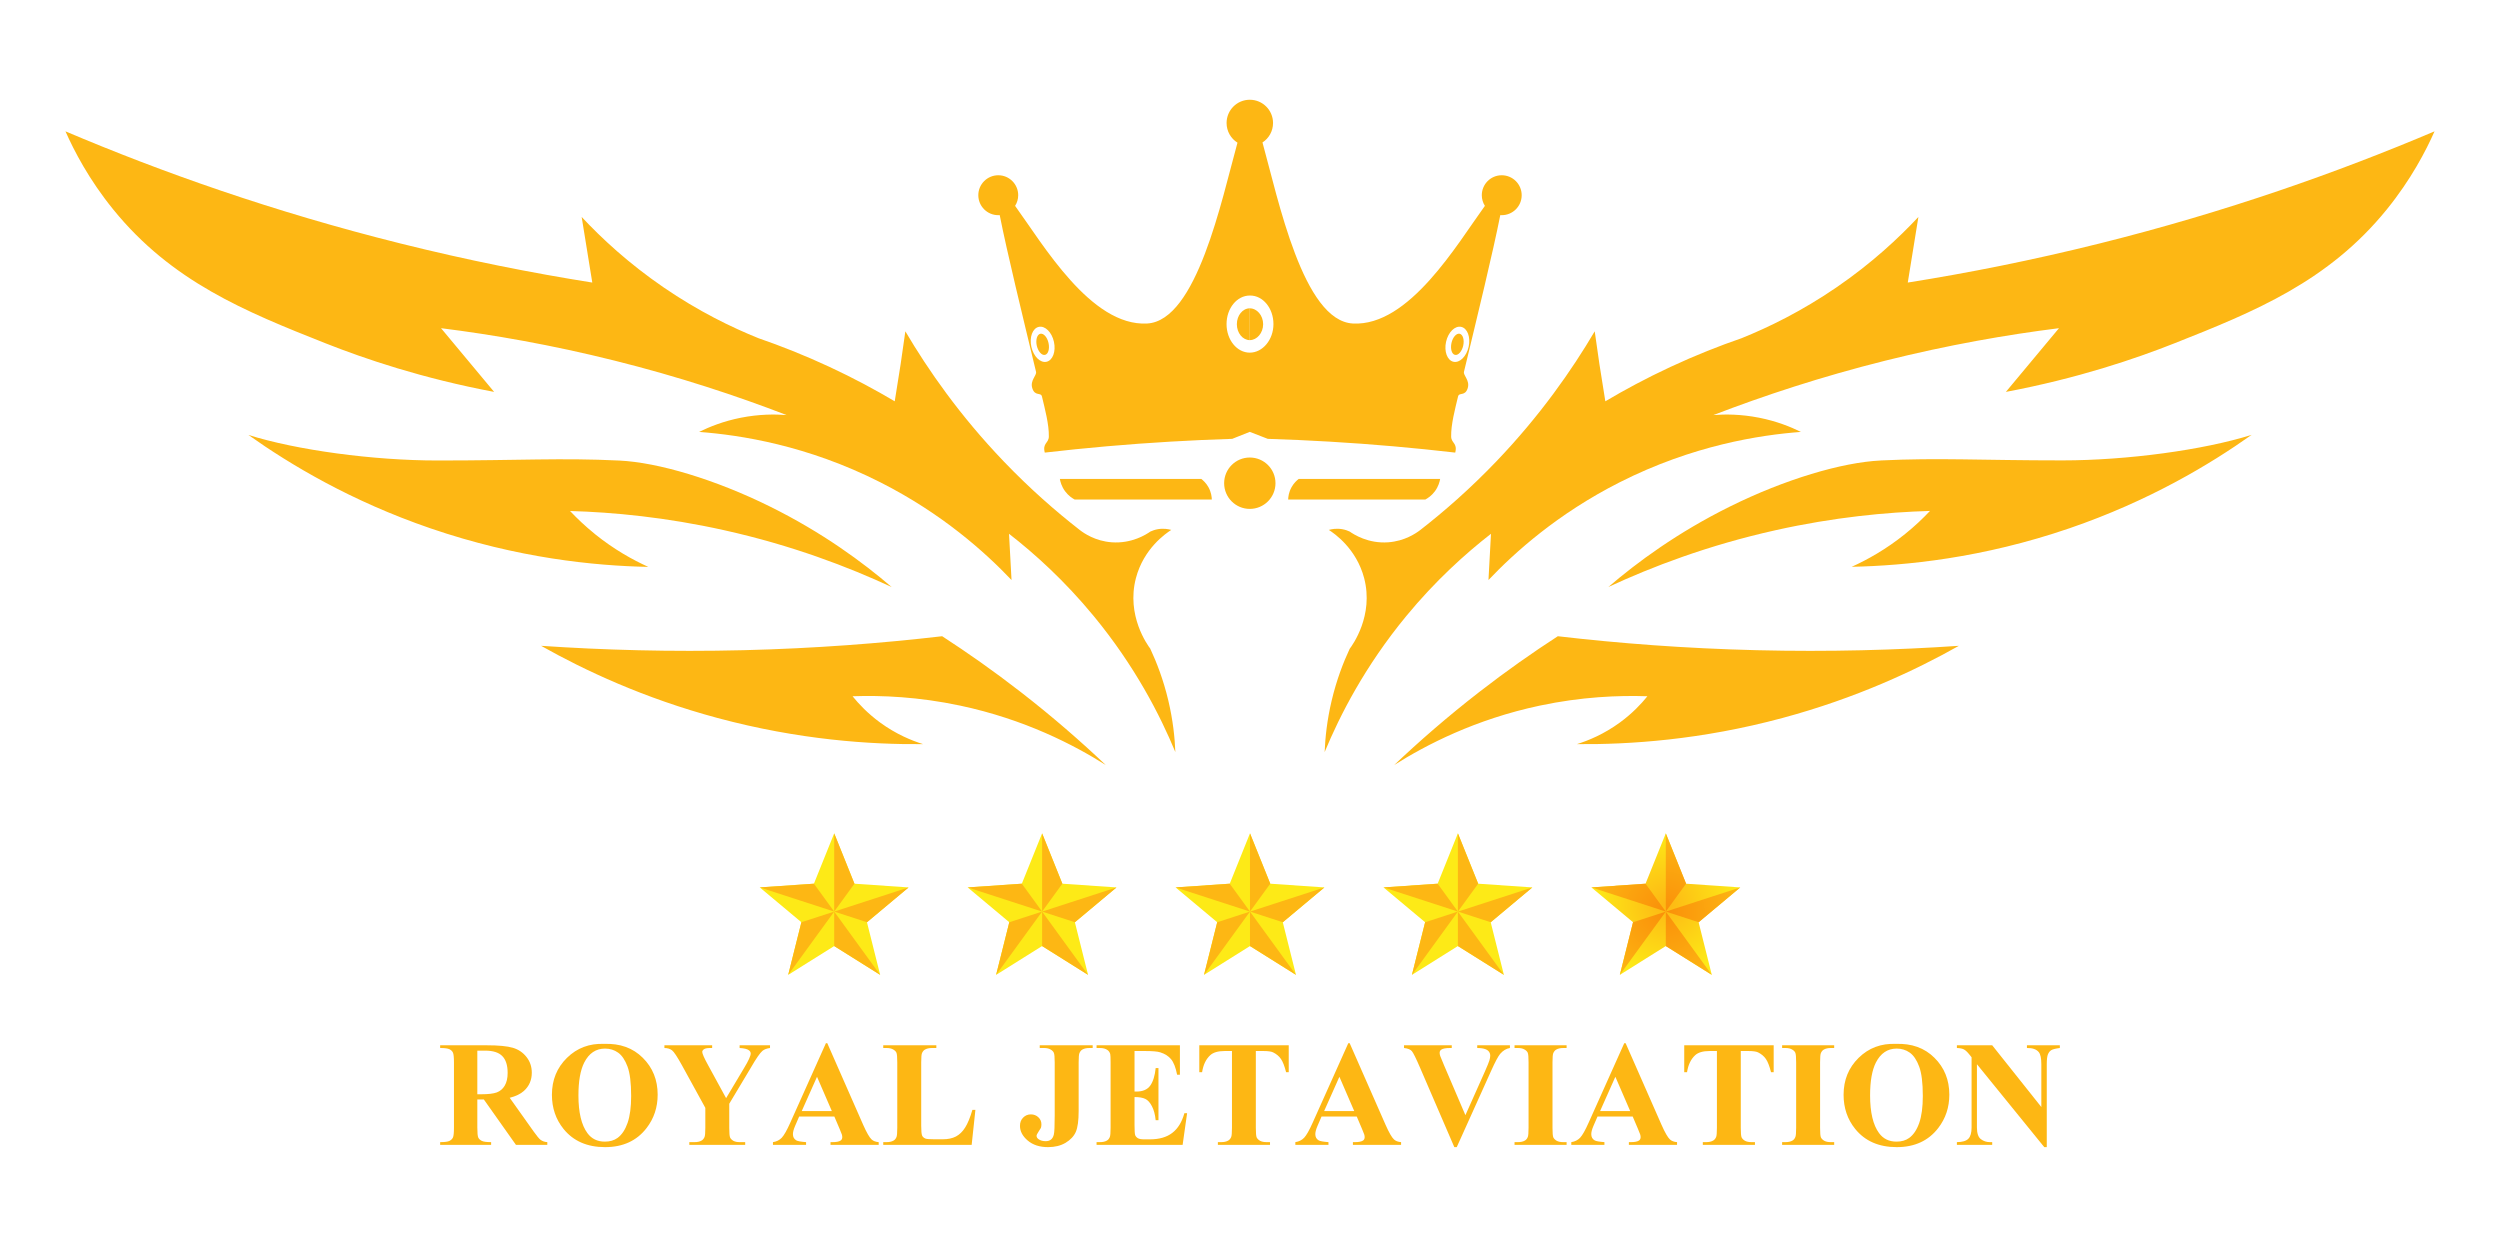
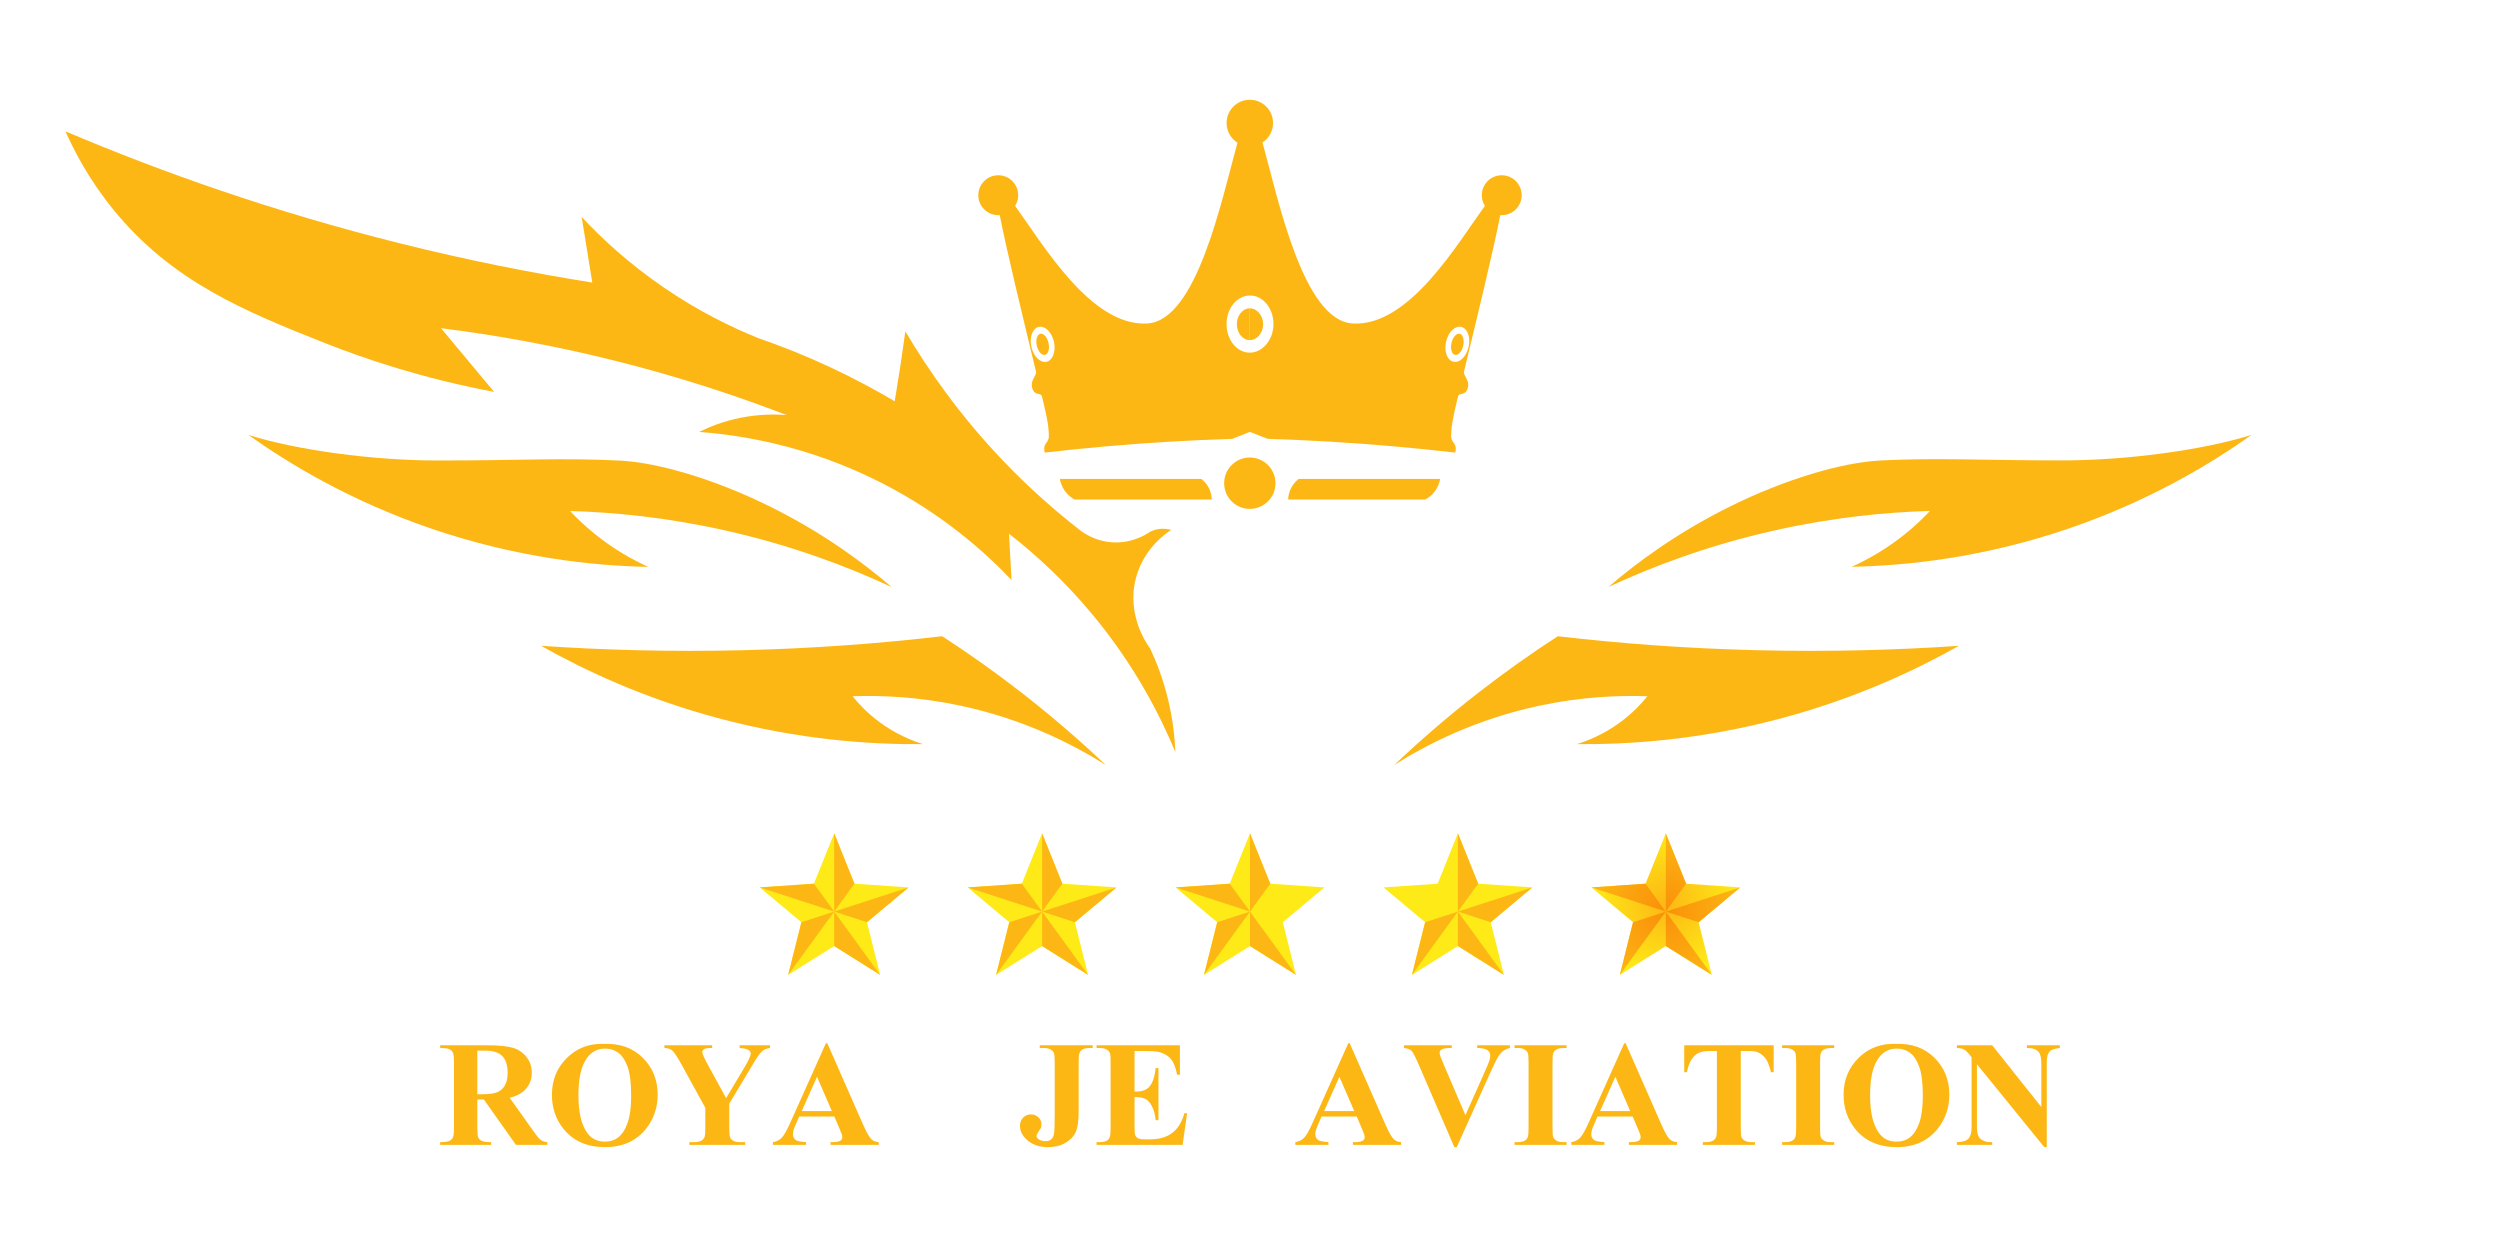
<svg xmlns="http://www.w3.org/2000/svg" width="401" height="200" viewBox="0 0 401 200" fill="none">
  <path d="M151.123 102.051C155.133 104.649 159.354 107.609 163.701 110.981C168.827 114.956 173.37 118.921 177.36 122.706C172.27 119.489 164.369 115.378 153.997 113.177C147.328 111.765 141.413 111.514 136.749 111.679C137.749 112.916 139.182 114.434 141.137 115.871C143.75 117.786 146.273 118.801 148.057 119.358C139.624 119.439 128.166 118.68 115.115 115.172C103.25 111.986 93.731 107.504 86.791 103.589C96.711 104.262 107.572 104.579 119.241 104.292C130.717 104.011 141.385 103.182 151.123 102.051Z" fill="#FDB714" />
  <path d="M249.873 102.051C259.617 103.187 270.281 104.011 281.759 104.292H281.754C293.423 104.579 304.283 104.267 314.203 103.589C307.263 107.504 297.745 111.981 285.88 115.172C272.829 118.685 261.366 119.439 252.938 119.358C254.722 118.801 257.245 117.786 259.858 115.871C261.818 114.434 263.245 112.916 264.245 111.679C259.582 111.519 253.666 111.765 246.998 113.177C236.625 115.378 228.726 119.489 223.635 122.706C227.625 118.921 232.168 114.956 237.294 110.981C241.641 107.609 245.862 104.649 249.873 102.051Z" fill="#FDB714" />
  <path d="M10.5 21.066C25.913 27.609 43.884 33.981 64.247 39.057C75.027 41.75 85.319 43.785 95.003 45.323C94.435 41.816 93.867 38.308 93.299 34.8C96.47 38.197 100.803 42.233 106.436 46.092C112.05 49.942 117.361 52.515 121.663 54.249C125.191 55.465 129.035 56.978 133.081 58.862C136.945 60.661 140.423 62.536 143.514 64.37C143.84 62.41 144.157 60.42 144.464 58.4C144.73 56.626 144.981 54.877 145.218 53.143C148.866 59.34 153.961 66.667 161.022 74.034C165.198 78.391 169.345 82.014 173.179 84.999C173.878 85.542 175.687 86.794 178.33 86.985C181.546 87.216 183.853 85.728 184.522 85.261C184.833 85.115 185.24 84.965 185.738 84.879C186.657 84.723 187.421 84.874 187.869 84.999C186.989 85.567 183.441 87.99 182.2 92.734C180.632 98.739 184.064 103.468 184.522 104.071H184.511C185.531 106.252 186.612 109.041 187.401 112.378C188.145 115.514 188.436 118.323 188.527 120.63C186.069 114.7 182.049 106.845 175.445 98.83C170.747 93.126 165.947 88.804 161.847 85.618L162.249 93.035C158.012 88.578 151.122 82.381 141.217 77.366C129.473 71.416 118.718 69.773 112.135 69.28C113.753 68.481 116.014 67.561 118.828 67.004C121.778 66.421 124.322 66.43 126.171 66.576C118.135 63.475 108.903 60.425 98.566 57.842C88.48 55.319 79.118 53.691 70.74 52.641C73.58 56.048 76.419 59.455 79.258 62.862C67.73 60.686 58.563 57.576 52.211 55.063C39.286 49.952 27.536 45.148 18.164 33.599C14.234 28.76 11.867 24.146 10.5 21.066Z" fill="#FDB714" />
-   <path d="M390.5 21.066C389.133 24.146 386.761 28.76 382.836 33.599C373.469 45.143 361.714 49.952 348.789 55.063C342.442 57.576 333.275 60.686 321.742 62.862C324.581 59.455 327.42 56.048 330.26 52.641C321.882 53.691 312.52 55.324 302.434 57.842C292.097 60.425 282.865 63.48 274.829 66.576C276.678 66.43 279.226 66.421 282.171 67.004C284.985 67.561 287.247 68.476 288.865 69.28C282.282 69.773 271.527 71.421 259.783 77.366C249.883 82.381 242.988 88.573 238.751 93.035L239.153 85.618C235.058 88.804 230.253 93.126 225.554 98.83C218.951 106.845 214.931 114.7 212.473 120.63C212.564 118.328 212.855 115.514 213.599 112.378C214.388 109.041 215.468 106.252 216.488 104.071C216.946 103.463 220.378 98.734 218.81 92.734C217.569 87.99 214.021 85.562 213.142 84.999C213.589 84.874 214.353 84.723 215.272 84.879C215.77 84.965 216.182 85.115 216.488 85.261C217.157 85.728 219.463 87.221 222.68 86.985C225.323 86.789 227.132 85.537 227.831 84.999C231.665 82.019 235.806 78.396 239.988 74.034C247.043 66.667 252.144 59.34 255.792 53.143C256.028 54.877 256.28 56.631 256.546 58.4C256.853 60.415 257.17 62.41 257.496 64.37C260.587 62.536 264.064 60.661 267.929 58.862C271.974 56.978 275.814 55.465 279.347 54.249C283.648 52.515 288.956 49.942 294.574 46.092C300.208 42.233 304.534 38.197 307.711 34.8C307.143 38.308 306.575 41.816 306.007 45.323C315.686 43.786 325.978 41.745 336.762 39.057C357.116 33.981 375.087 27.609 390.5 21.066Z" fill="#FDB714" />
  <path d="M39.849 69.767C47.558 72.195 59.82 73.863 70.152 73.863C83.439 73.868 89.917 73.416 99.35 73.873C105.576 74.175 114.708 76.893 123.507 81.25C131.935 85.422 138.413 90.206 143.026 94.166C136.046 90.919 127.015 87.462 116.18 85.05C106.813 82.964 98.395 82.165 91.435 81.964C92.561 83.155 93.882 84.416 95.435 85.668V85.673C98.496 88.14 101.496 89.804 103.989 90.929C95.39 90.758 83.032 89.543 69.042 84.743C56.292 80.371 46.523 74.506 39.849 69.767Z" fill="#FDB714" />
  <path d="M361.156 69.752C354.477 74.491 344.708 80.356 331.963 84.728C317.972 89.527 305.615 90.739 297.016 90.915C299.509 89.784 302.509 88.126 305.57 85.658C307.123 84.412 308.449 83.145 309.57 81.954C302.61 82.155 294.187 82.954 284.825 85.04C273.99 87.452 264.959 90.909 257.979 94.156C262.592 90.196 269.065 85.417 277.497 81.241C286.292 76.883 295.423 74.164 301.655 73.863V73.858C311.083 73.401 317.565 73.848 330.853 73.848C341.19 73.843 353.447 72.18 361.156 69.752Z" fill="#FDB714" />
  <path d="M200.467 73.386C202.744 73.386 204.588 75.23 204.588 77.506C204.588 79.783 202.739 81.627 200.467 81.627C198.196 81.627 196.352 79.783 196.352 77.506C196.352 75.23 198.196 73.386 200.467 73.386Z" fill="#FDB714" />
  <path d="M192.688 76.823C192.984 77.054 193.457 77.471 193.829 78.135C194.286 78.954 194.366 79.723 194.376 80.12H172.37C172.008 79.924 171.385 79.532 170.847 78.808C170.259 78.019 170.073 77.23 170.003 76.823H192.688Z" fill="#FDB714" />
  <path d="M230.997 76.823C230.931 77.23 230.741 78.019 230.153 78.808C229.615 79.532 228.987 79.929 228.63 80.12H206.623C206.633 79.723 206.709 78.954 207.171 78.135C207.543 77.471 208.016 77.049 208.312 76.823H230.997Z" fill="#FDB714" />
  <path d="M166.867 53.535C167.39 53.42 167.977 54.083 168.183 55.017C168.389 55.952 168.139 56.806 167.621 56.922C167.098 57.038 166.51 56.375 166.299 55.44C166.093 54.505 166.35 53.651 166.867 53.535Z" fill="#FDB714" />
  <path d="M232.816 55.017C233.022 54.083 233.61 53.42 234.133 53.535C234.65 53.651 234.907 54.505 234.701 55.44C234.489 56.375 233.902 57.038 233.379 56.922C232.861 56.806 232.61 55.952 232.816 55.017Z" fill="#FDB714" />
  <path d="M200.467 54.555C199.321 54.555 198.392 53.409 198.392 52.002C198.392 50.595 199.321 49.455 200.467 49.455V54.555Z" fill="#FDB714" />
  <path d="M200.468 49.457C201.614 49.457 202.608 50.595 202.608 52.002C202.608 53.409 201.614 54.555 200.468 54.555V49.457Z" fill="#FDB714" />
  <path fill-rule="evenodd" clip-rule="evenodd" d="M200.467 16C202.528 16 204.196 17.674 204.196 19.729C204.196 21.041 203.522 22.191 202.502 22.85C205.045 32.026 209.031 51.465 217.006 51.892C226.022 52.374 233.716 39.167 238.178 33.021C237.862 32.524 237.681 31.941 237.681 31.312C237.681 29.544 239.108 28.111 240.877 28.111C242.646 28.111 244.078 29.544 244.078 31.312C244.078 33.081 242.646 34.514 240.877 34.514C240.802 34.514 240.721 34.509 240.646 34.504C239.445 40.57 237.053 50.349 234.821 59.631C234.676 60.234 235.816 61.008 235.419 62.27C235.002 63.611 234.043 62.878 233.872 63.596C233.404 65.551 232.721 68.114 232.766 70.029C232.786 71.109 233.811 71.044 233.419 72.597C226.956 71.848 220.202 71.245 213.181 70.833C209.845 70.637 206.568 70.491 203.352 70.391C202.412 70.029 201.402 69.632 200.462 69.27C199.522 69.632 198.588 70.029 197.648 70.391C194.432 70.491 191.155 70.637 187.818 70.833C180.798 71.245 174.043 71.848 167.581 72.597C167.189 71.044 168.214 71.109 168.234 70.029C168.279 68.114 167.596 65.551 167.128 63.596C166.957 62.877 165.998 63.611 165.58 62.27C165.183 61.008 166.324 60.234 166.179 59.631C163.947 50.349 161.555 40.57 160.354 34.504C160.279 34.509 160.198 34.514 160.123 34.514C158.354 34.514 156.922 33.081 156.922 31.312C156.922 29.544 158.359 28.111 160.123 28.111C161.887 28.111 163.319 29.544 163.319 31.312C163.319 31.941 163.138 32.524 162.821 33.021C167.284 39.167 174.978 52.374 183.994 51.892C191.959 51.464 195.944 32.077 198.492 22.885C197.442 22.232 196.743 21.061 196.743 19.729C196.743 17.674 198.407 16 200.467 16ZM169.053 54.827C168.711 53.279 167.621 52.209 166.621 52.43C165.621 52.651 165.088 54.083 165.43 55.631C165.777 57.179 166.862 58.249 167.862 58.028C168.862 57.807 169.395 56.374 169.053 54.827ZM234.379 52.43C233.379 52.209 232.289 53.279 231.947 54.827C231.605 56.374 232.138 57.806 233.137 58.028C234.138 58.249 235.223 57.179 235.57 55.631C235.912 54.083 235.379 52.651 234.379 52.43ZM200.467 47.404C198.407 47.404 196.738 49.449 196.738 51.982C196.738 54.515 198.402 56.565 200.462 56.565C202.523 56.565 204.261 54.51 204.261 51.982C204.261 49.454 202.593 47.404 200.532 47.404H200.467Z" fill="#FDB714" />
  <path d="M267.195 133.669L270.447 141.745L279.131 142.343L272.457 147.927L274.573 156.369L267.195 151.746L259.823 156.369L261.939 147.927L255.265 142.343L263.944 141.745L267.195 133.669Z" fill="url(#paint0_radial_22_5612)" />
  <path d="M267.195 133.669V146.218L270.447 141.745L267.195 133.669Z" fill="url(#paint1_radial_22_5612)" />
  <path d="M279.131 142.344L267.195 146.218L272.457 147.927L279.131 142.344Z" fill="url(#paint2_radial_22_5612)" />
  <path d="M259.823 156.369L267.195 146.218L261.939 147.927L259.823 156.369Z" fill="url(#paint3_radial_22_5612)" />
  <path d="M255.265 142.343L267.195 146.218L263.944 141.745L255.265 142.343Z" fill="url(#paint4_radial_22_5612)" />
  <path d="M267.195 151.746L274.573 156.369L267.195 146.218V151.746Z" fill="url(#paint5_radial_22_5612)" />
  <path d="M233.846 133.669L237.098 141.745L245.782 142.343L239.108 147.927L241.224 156.369L233.846 151.746L226.474 156.369L228.59 147.927L221.916 142.343L230.6 141.745L233.846 133.669Z" fill="url(#paint6_radial_22_5612)" />
  <path d="M233.846 133.669V146.218L237.098 141.745L233.846 133.669Z" fill="url(#paint7_radial_22_5612)" />
  <path d="M245.782 142.344L233.846 146.218L239.108 147.927L245.782 142.344Z" fill="url(#paint8_radial_22_5612)" />
  <path d="M226.474 156.369L233.846 146.218L228.59 147.927L226.474 156.369Z" fill="url(#paint9_radial_22_5612)" />
-   <path d="M221.916 142.343L233.846 146.218L230.6 141.745L221.916 142.343Z" fill="url(#paint10_radial_22_5612)" />
  <path d="M233.846 151.746L241.224 156.369L233.846 146.218V151.746Z" fill="url(#paint11_radial_22_5612)" />
  <path d="M200.498 133.669L203.749 141.745L212.433 142.343L205.759 147.927L207.875 156.369L200.498 151.746L193.125 156.369L195.241 147.927L188.567 142.343L197.251 141.745L200.498 133.669Z" fill="url(#paint12_radial_22_5612)" />
  <path d="M200.498 133.669V146.218L203.749 141.745L200.498 133.669Z" fill="url(#paint13_radial_22_5612)" />
-   <path d="M212.433 142.344L200.498 146.218L205.759 147.927L212.433 142.344Z" fill="url(#paint14_radial_22_5612)" />
  <path d="M193.125 156.369L200.498 146.218L195.241 147.927L193.125 156.369Z" fill="url(#paint15_radial_22_5612)" />
  <path d="M188.567 142.343L200.498 146.218L197.251 141.745L188.567 142.343Z" fill="url(#paint16_radial_22_5612)" />
  <path d="M200.498 151.746L207.875 156.369L200.498 146.218V151.746Z" fill="url(#paint17_radial_22_5612)" />
  <path d="M167.154 133.669L170.4 141.745L179.084 142.343L172.41 147.927L174.526 156.369L167.154 151.746L159.776 156.369L161.892 147.927L155.218 142.343L163.902 141.745L167.154 133.669Z" fill="url(#paint18_radial_22_5612)" />
  <path d="M167.154 133.669V146.218L170.4 141.745L167.154 133.669Z" fill="url(#paint19_radial_22_5612)" />
  <path d="M179.084 142.344L167.154 146.218L172.41 147.927L179.084 142.344Z" fill="url(#paint20_radial_22_5612)" />
  <path d="M159.776 156.369L167.154 146.218L161.892 147.927L159.776 156.369Z" fill="url(#paint21_radial_22_5612)" />
  <path d="M155.218 142.343L167.154 146.218L163.902 141.745L155.218 142.343Z" fill="url(#paint22_radial_22_5612)" />
  <path d="M167.154 151.746L174.526 156.369L167.154 146.218V151.746Z" fill="url(#paint23_radial_22_5612)" />
  <path d="M133.805 133.669L137.051 141.745L145.735 142.343L139.061 147.927L141.177 156.369L133.805 151.746L126.427 156.369L128.543 147.927L121.869 142.343L130.553 141.745L133.805 133.669Z" fill="url(#paint24_radial_22_5612)" />
-   <path d="M133.805 133.669V146.218L137.051 141.745L133.805 133.669Z" fill="url(#paint25_radial_22_5612)" />
+   <path d="M133.805 133.669V146.218L137.051 141.745Z" fill="url(#paint25_radial_22_5612)" />
  <path d="M145.735 142.344L133.805 146.218L139.061 147.927L145.735 142.344Z" fill="url(#paint26_radial_22_5612)" />
  <path d="M126.427 156.369L133.805 146.218L128.543 147.927L126.427 156.369Z" fill="url(#paint27_radial_22_5612)" />
  <path d="M121.869 142.343L133.805 146.218L130.553 141.745L121.869 142.343Z" fill="url(#paint28_radial_22_5612)" />
  <path d="M133.805 151.746L141.177 156.369L133.805 146.218V151.746Z" fill="url(#paint29_radial_22_5612)" />
  <path d="M76.562 176.356V180.832C76.562 181.695 76.613 182.241 76.715 182.469C76.825 182.689 77.013 182.865 77.28 182.999C77.547 183.132 78.046 183.199 78.776 183.199V183.635H70.602V183.199C71.34 183.199 71.838 183.132 72.098 182.999C72.365 182.857 72.549 182.677 72.651 182.457C72.761 182.237 72.816 181.695 72.816 180.832V170.467C72.816 169.603 72.761 169.061 72.651 168.841C72.549 168.613 72.365 168.433 72.098 168.299C71.831 168.166 71.332 168.099 70.602 168.099V167.663H78.022C79.954 167.663 81.367 167.797 82.262 168.064C83.158 168.331 83.888 168.825 84.453 169.548C85.019 170.262 85.301 171.103 85.301 172.068C85.301 173.246 84.877 174.22 84.029 174.989C83.487 175.476 82.73 175.841 81.756 176.085L85.596 181.491C86.098 182.19 86.456 182.626 86.668 182.799C86.99 183.042 87.362 183.175 87.787 183.199V183.635H82.757L77.61 176.356H76.562ZM76.562 168.523V175.519H77.233C78.325 175.519 79.141 175.421 79.683 175.225C80.225 175.021 80.649 174.66 80.955 174.141C81.269 173.615 81.426 172.932 81.426 172.092C81.426 170.875 81.14 169.976 80.566 169.395C80.001 168.814 79.086 168.523 77.822 168.523H76.562Z" fill="#FDB714" />
  <path d="M96.903 167.44C99.447 167.345 101.512 168.087 103.098 169.666C104.692 171.244 105.489 173.219 105.489 175.59C105.489 177.616 104.897 179.399 103.711 180.938C102.14 182.979 99.922 184 97.056 184C94.182 184 91.96 183.026 90.389 181.079C89.149 179.54 88.528 177.714 88.528 175.602C88.528 173.231 89.333 171.256 90.943 169.677C92.561 168.091 94.547 167.345 96.903 167.44ZM97.044 168.193C95.584 168.193 94.473 168.939 93.711 170.431C93.091 171.656 92.781 173.415 92.781 175.708C92.781 178.433 93.26 180.447 94.218 181.75C94.885 182.661 95.819 183.117 97.021 183.117C97.83 183.117 98.505 182.92 99.047 182.528C99.738 182.025 100.276 181.224 100.66 180.125C101.045 179.018 101.237 177.577 101.237 175.802C101.237 173.69 101.041 172.112 100.649 171.067C100.256 170.015 99.753 169.273 99.141 168.841C98.536 168.409 97.837 168.193 97.044 168.193Z" fill="#FDB714" />
  <path d="M123.51 167.663V168.099C122.984 168.17 122.58 168.323 122.297 168.558C121.905 168.888 121.284 169.787 120.436 171.256L116.973 177.039V180.902C116.973 181.727 117.017 182.241 117.103 182.445C117.189 182.642 117.358 182.818 117.609 182.975C117.869 183.124 118.21 183.199 118.634 183.199H119.529V183.635H110.566V183.199H111.402C111.873 183.199 112.246 183.117 112.521 182.952C112.725 182.842 112.886 182.653 113.004 182.386C113.09 182.198 113.134 181.703 113.134 180.902V177.698L109.376 170.855C108.63 169.505 108.104 168.712 107.798 168.476C107.492 168.233 107.083 168.107 106.573 168.099V167.663H114.229V168.099H113.887C113.424 168.099 113.098 168.166 112.91 168.299C112.729 168.433 112.639 168.574 112.639 168.723C112.639 169.006 112.953 169.717 113.581 170.855L116.467 176.144L119.341 171.326C120.055 170.149 120.413 169.367 120.413 168.982C120.413 168.77 120.311 168.594 120.106 168.452C119.839 168.256 119.349 168.138 118.634 168.099V167.663H123.51Z" fill="#FDB714" />
  <path d="M133.828 179.088H128.186L127.515 180.643C127.295 181.161 127.185 181.589 127.185 181.927C127.185 182.375 127.366 182.704 127.727 182.916C127.939 183.042 128.461 183.136 129.294 183.199V183.635H123.982V183.199C124.555 183.113 125.026 182.877 125.395 182.492C125.764 182.1 126.219 181.295 126.761 180.078L132.474 167.333H132.698L138.457 180.431C139.007 181.672 139.458 182.453 139.812 182.775C140.079 183.018 140.456 183.16 140.942 183.199V183.635H133.216V183.199H133.534C134.154 183.199 134.59 183.113 134.841 182.94C135.014 182.814 135.1 182.634 135.1 182.398C135.1 182.257 135.077 182.111 135.03 181.962C135.014 181.892 134.896 181.597 134.676 181.079L133.828 179.088ZM133.428 178.217L131.049 172.716L128.599 178.217H133.428Z" fill="#FDB714" />
-   <path d="M156.455 178.028L155.854 183.635H141.673V183.199H142.203C142.666 183.199 143.039 183.117 143.322 182.952C143.526 182.842 143.683 182.653 143.793 182.386C143.879 182.198 143.922 181.703 143.922 180.902V170.396C143.922 169.579 143.879 169.069 143.793 168.865C143.706 168.661 143.53 168.484 143.263 168.335C143.004 168.178 142.65 168.099 142.203 168.099H141.673V167.663H150.189V168.099H149.494C149.03 168.099 148.657 168.182 148.375 168.346C148.17 168.456 148.01 168.645 147.892 168.912C147.805 169.1 147.762 169.595 147.762 170.396V180.572C147.762 181.389 147.809 181.911 147.904 182.139C147.998 182.359 148.182 182.524 148.457 182.634C148.653 182.704 149.128 182.74 149.882 182.74H151.213C152.061 182.74 152.768 182.59 153.333 182.292C153.899 181.994 154.386 181.523 154.794 180.879C155.21 180.235 155.603 179.285 155.972 178.028H156.455Z" fill="#FDB714" />
  <path d="M166.773 168.099V167.663H175.265V168.099H174.747C174.275 168.099 173.898 168.182 173.616 168.346C173.419 168.456 173.262 168.645 173.145 168.912C173.058 169.1 173.015 169.595 173.015 170.396V178.217C173.015 179.748 172.862 180.863 172.556 181.562C172.249 182.253 171.704 182.834 170.919 183.305C170.141 183.768 169.203 184 168.103 184C166.761 184 165.673 183.647 164.841 182.94C164.016 182.233 163.604 181.452 163.604 180.596C163.604 180.046 163.773 179.603 164.111 179.265C164.448 178.92 164.861 178.747 165.347 178.747C165.826 178.747 166.227 178.9 166.549 179.206C166.879 179.512 167.043 179.889 167.043 180.337C167.043 180.557 167.016 180.749 166.961 180.914C166.93 180.993 166.804 181.193 166.584 181.515C166.372 181.829 166.266 182.053 166.266 182.186C166.266 182.39 166.368 182.567 166.572 182.716C166.871 182.936 167.259 183.046 167.738 183.046C168.076 183.046 168.355 182.96 168.575 182.787C168.794 182.614 168.948 182.347 169.034 181.986C169.128 181.617 169.175 180.6 169.175 178.935V170.396C169.175 169.579 169.128 169.069 169.034 168.865C168.948 168.661 168.771 168.484 168.504 168.335C168.245 168.178 167.891 168.099 167.444 168.099H166.773Z" fill="#FDB714" />
  <path d="M181.978 168.582V175.084H182.296C183.309 175.084 184.044 174.766 184.499 174.13C184.954 173.494 185.245 172.555 185.371 171.315H185.818V179.677H185.371C185.276 178.766 185.076 178.02 184.77 177.439C184.472 176.858 184.122 176.47 183.722 176.273C183.321 176.069 182.74 175.967 181.978 175.967V180.466C181.978 181.346 182.014 181.884 182.084 182.08C182.163 182.276 182.304 182.437 182.508 182.563C182.713 182.689 183.042 182.751 183.498 182.751H184.452C185.944 182.751 187.137 182.406 188.033 181.715C188.936 181.024 189.583 179.972 189.976 178.558H190.412L189.693 183.635H175.889V183.199H176.419C176.882 183.199 177.255 183.117 177.538 182.952C177.742 182.842 177.899 182.653 178.009 182.386C178.096 182.198 178.139 181.703 178.139 180.902V170.396C178.139 169.673 178.119 169.23 178.08 169.065C178.001 168.79 177.856 168.578 177.644 168.429C177.346 168.209 176.937 168.099 176.419 168.099H175.889V167.663H189.258V172.386H188.81C188.582 171.232 188.26 170.404 187.844 169.901C187.436 169.399 186.855 169.03 186.101 168.794C185.661 168.653 184.837 168.582 183.627 168.582H181.978Z" fill="#FDB714" />
-   <path d="M206.713 167.663V171.986H206.289C206.038 170.989 205.759 170.274 205.453 169.842C205.147 169.403 204.727 169.053 204.193 168.794C203.894 168.653 203.372 168.582 202.626 168.582H201.436V180.902C201.436 181.719 201.48 182.229 201.566 182.433C201.66 182.638 201.837 182.818 202.096 182.975C202.363 183.124 202.724 183.199 203.18 183.199H203.71V183.635H195.347V183.199H195.877C196.34 183.199 196.713 183.117 196.996 182.952C197.2 182.842 197.361 182.653 197.479 182.386C197.565 182.198 197.608 181.703 197.608 180.902V168.582H196.454C195.378 168.582 194.597 168.81 194.11 169.265C193.427 169.901 192.995 170.808 192.815 171.986H192.367V167.663H206.713Z" fill="#FDB714" />
  <path d="M217.62 179.088H211.978L211.307 180.643C211.087 181.161 210.977 181.589 210.977 181.927C210.977 182.375 211.158 182.704 211.519 182.916C211.731 183.042 212.253 183.136 213.085 183.199V183.635H207.773V183.199C208.346 183.113 208.818 182.877 209.187 182.492C209.556 182.1 210.011 181.295 210.553 180.078L216.265 167.333H216.489L222.249 180.431C222.799 181.672 223.25 182.453 223.603 182.775C223.87 183.018 224.247 183.16 224.734 183.199V183.635H217.007V183.199H217.325C217.946 183.199 218.382 183.113 218.633 182.94C218.806 182.814 218.892 182.634 218.892 182.398C218.892 182.257 218.868 182.111 218.821 181.962C218.806 181.892 218.688 181.597 218.468 181.079L217.62 179.088ZM217.219 178.217L214.84 172.716L212.39 178.217H217.219Z" fill="#FDB714" />
  <path d="M242.19 167.663V168.099C241.609 168.193 241.09 168.503 240.635 169.03C240.305 169.422 239.814 170.345 239.163 171.798L233.662 184H233.273L227.796 171.303C227.137 169.772 226.693 168.873 226.466 168.606C226.246 168.339 225.826 168.17 225.205 168.099V167.663H232.861V168.099H232.602C231.911 168.099 231.44 168.185 231.189 168.358C231.008 168.476 230.918 168.649 230.918 168.876C230.918 169.018 230.949 169.187 231.012 169.383C231.075 169.571 231.287 170.086 231.648 170.926L235.052 178.876L238.209 171.798C238.586 170.942 238.817 170.368 238.904 170.078C238.99 169.787 239.033 169.54 239.033 169.336C239.033 169.1 238.97 168.892 238.845 168.712C238.719 168.531 238.534 168.394 238.291 168.299C237.953 168.166 237.506 168.099 236.948 168.099V167.663H242.19Z" fill="#FDB714" />
  <path d="M251.283 183.199V183.635H242.932V183.199H243.462C243.925 183.199 244.298 183.117 244.581 182.952C244.785 182.842 244.942 182.653 245.052 182.386C245.138 182.198 245.181 181.703 245.181 180.902V170.396C245.181 169.579 245.138 169.069 245.052 168.865C244.965 168.661 244.789 168.484 244.522 168.335C244.263 168.178 243.909 168.099 243.462 168.099H242.932V167.663H251.283V168.099H250.753C250.289 168.099 249.916 168.182 249.634 168.346C249.429 168.456 249.269 168.645 249.151 168.912C249.064 169.1 249.021 169.595 249.021 170.396V180.902C249.021 181.719 249.064 182.229 249.151 182.433C249.245 182.638 249.422 182.818 249.681 182.975C249.948 183.124 250.305 183.199 250.753 183.199H251.283Z" fill="#FDB714" />
  <path d="M261.883 179.088H256.241L255.57 180.643C255.35 181.161 255.24 181.589 255.24 181.927C255.24 182.375 255.421 182.704 255.782 182.916C255.994 183.042 256.516 183.136 257.349 183.199V183.635H252.036V183.199C252.61 183.113 253.081 182.877 253.45 182.492C253.819 182.1 254.274 181.295 254.816 180.078L260.529 167.333H260.752L266.512 180.431C267.062 181.672 267.513 182.453 267.867 182.775C268.134 183.018 268.511 183.16 268.997 183.199V183.635H261.271V183.199H261.589C262.209 183.199 262.645 183.113 262.896 182.94C263.069 182.814 263.155 182.634 263.155 182.398C263.155 182.257 263.132 182.111 263.085 181.962C263.069 181.892 262.951 181.597 262.731 181.079L261.883 179.088ZM261.483 178.217L259.104 172.716L256.654 178.217H261.483Z" fill="#FDB714" />
  <path d="M284.498 167.663V171.986H284.074C283.822 170.989 283.544 170.274 283.237 169.842C282.931 169.403 282.511 169.053 281.977 168.794C281.679 168.653 281.157 168.582 280.411 168.582H279.221V180.902C279.221 181.719 279.264 182.229 279.351 182.433C279.445 182.638 279.621 182.818 279.881 182.975C280.148 183.124 280.509 183.199 280.964 183.199H281.494V183.635H273.132V183.199H273.662C274.125 183.199 274.498 183.117 274.781 182.952C274.985 182.842 275.146 182.653 275.263 182.386C275.35 182.198 275.393 181.703 275.393 180.902V168.582H274.239C273.163 168.582 272.382 168.81 271.895 169.265C271.212 169.901 270.78 170.808 270.599 171.986H270.152V167.663H284.498Z" fill="#FDB714" />
  <path d="M294.203 183.199V183.635H285.852V183.199H286.382C286.846 183.199 287.219 183.117 287.501 182.952C287.705 182.842 287.862 182.653 287.972 182.386C288.059 182.198 288.102 181.703 288.102 180.902V170.396C288.102 169.579 288.059 169.069 287.972 168.865C287.886 168.661 287.709 168.484 287.442 168.335C287.183 168.178 286.83 168.099 286.382 168.099H285.852V167.663H294.203V168.099H293.673C293.21 168.099 292.837 168.182 292.554 168.346C292.35 168.456 292.189 168.645 292.071 168.912C291.985 169.1 291.942 169.595 291.942 170.396V180.902C291.942 181.719 291.985 182.229 292.071 182.433C292.165 182.638 292.342 182.818 292.601 182.975C292.868 183.124 293.226 183.199 293.673 183.199H294.203Z" fill="#FDB714" />
  <path d="M304.085 167.44C306.629 167.345 308.695 168.087 310.281 169.666C311.875 171.244 312.672 173.219 312.672 175.59C312.672 177.616 312.079 179.399 310.893 180.938C309.323 182.979 307.104 184 304.238 184C301.364 184 299.142 183.026 297.572 181.079C296.331 179.54 295.711 177.714 295.711 175.602C295.711 173.231 296.516 171.256 298.125 169.677C299.743 168.091 301.73 167.345 304.085 167.44ZM304.227 168.193C302.766 168.193 301.655 168.939 300.893 170.431C300.273 171.656 299.963 173.415 299.963 175.708C299.963 178.433 300.442 180.447 301.4 181.75C302.067 182.661 303.002 183.117 304.203 183.117C305.012 183.117 305.687 182.92 306.229 182.528C306.92 182.025 307.458 181.224 307.843 180.125C308.227 179.018 308.42 177.577 308.42 175.802C308.42 173.69 308.223 172.112 307.831 171.067C307.438 170.015 306.936 169.273 306.323 168.841C305.719 168.409 305.02 168.193 304.227 168.193Z" fill="#FDB714" />
  <path d="M319.55 167.663L327.43 177.569V170.702C327.43 169.744 327.293 169.096 327.018 168.759C326.641 168.303 326.009 168.083 325.121 168.099V167.663H330.398V168.099C329.723 168.185 329.267 168.299 329.032 168.441C328.804 168.574 328.624 168.798 328.49 169.112C328.364 169.418 328.302 169.948 328.302 170.702V184H327.901L317.1 170.702V180.855C317.1 181.774 317.308 182.394 317.725 182.716C318.149 183.038 318.632 183.199 319.173 183.199H319.55V183.635H313.885V183.199C314.764 183.191 315.377 183.011 315.722 182.657C316.068 182.304 316.241 181.703 316.241 180.855V169.583L315.899 169.159C315.561 168.735 315.263 168.456 315.004 168.323C314.745 168.189 314.372 168.115 313.885 168.099V167.663H319.55Z" fill="#FDB714" />
  <defs>
    <radialGradient id="paint0_radial_22_5612" cx="0" cy="0" r="1" gradientUnits="userSpaceOnUse" gradientTransform="translate(267.195 145.022) scale(11.644 11.644)">
      <stop stop-color="#FDB714" />
      <stop offset="1" stop-color="#FDEA17" />
    </radialGradient>
    <radialGradient id="paint1_radial_22_5612" cx="0" cy="0" r="1" gradientUnits="userSpaceOnUse" gradientTransform="translate(267.009 146.183) scale(12.825)">
      <stop stop-color="#FA9009" />
      <stop offset="1" stop-color="#FDB714" />
    </radialGradient>
    <radialGradient id="paint2_radial_22_5612" cx="0" cy="0" r="1" gradientUnits="userSpaceOnUse" gradientTransform="translate(267.009 146.183) scale(12.825 12.825)">
      <stop stop-color="#FA9009" />
      <stop offset="1" stop-color="#FDB714" />
    </radialGradient>
    <radialGradient id="paint3_radial_22_5612" cx="0" cy="0" r="1" gradientUnits="userSpaceOnUse" gradientTransform="translate(267.009 146.183) scale(12.825 12.825)">
      <stop stop-color="#FA9009" />
      <stop offset="1" stop-color="#FDB714" />
    </radialGradient>
    <radialGradient id="paint4_radial_22_5612" cx="0" cy="0" r="1" gradientUnits="userSpaceOnUse" gradientTransform="translate(267.009 146.183) scale(12.825 12.825)">
      <stop stop-color="#FA9009" />
      <stop offset="1" stop-color="#FDB714" />
    </radialGradient>
    <radialGradient id="paint5_radial_22_5612" cx="0" cy="0" r="1" gradientUnits="userSpaceOnUse" gradientTransform="translate(267.009 146.183) scale(12.825 12.825)">
      <stop stop-color="#FA9009" />
      <stop offset="1" stop-color="#FDB714" />
    </radialGradient>
    <radialGradient id="paint6_radial_22_5612" cx="0" cy="0" r="1" gradientUnits="userSpaceOnUse" gradientTransform="translate(233.846 25.316) scale(0.251)">
      <stop stop-color="#FDB714" />
      <stop offset="1" stop-color="#FDEA17" />
    </radialGradient>
    <radialGradient id="paint7_radial_22_5612" cx="0" cy="0" r="1" gradientUnits="userSpaceOnUse" gradientTransform="translate(233.66 25.316) scale(0.251)">
      <stop stop-color="#FA9009" />
      <stop offset="1" stop-color="#FDB714" />
    </radialGradient>
    <radialGradient id="paint8_radial_22_5612" cx="0" cy="0" r="1" gradientUnits="userSpaceOnUse" gradientTransform="translate(233.66 25.316) scale(0.251)">
      <stop stop-color="#FA9009" />
      <stop offset="1" stop-color="#FDB714" />
    </radialGradient>
    <radialGradient id="paint9_radial_22_5612" cx="0" cy="0" r="1" gradientUnits="userSpaceOnUse" gradientTransform="translate(233.661 25.316) scale(0.251)">
      <stop stop-color="#FA9009" />
      <stop offset="1" stop-color="#FDB714" />
    </radialGradient>
    <radialGradient id="paint10_radial_22_5612" cx="0" cy="0" r="1" gradientUnits="userSpaceOnUse" gradientTransform="translate(233.66 25.316) scale(0.251)">
      <stop stop-color="#FA9009" />
      <stop offset="1" stop-color="#FDB714" />
    </radialGradient>
    <radialGradient id="paint11_radial_22_5612" cx="0" cy="0" r="1" gradientUnits="userSpaceOnUse" gradientTransform="translate(233.66 25.316) scale(0.251)">
      <stop stop-color="#FA9009" />
      <stop offset="1" stop-color="#FDB714" />
    </radialGradient>
    <radialGradient id="paint12_radial_22_5612" cx="0" cy="0" r="1" gradientUnits="userSpaceOnUse" gradientTransform="translate(200.498 25.316) scale(0.251)">
      <stop stop-color="#FDB714" />
      <stop offset="1" stop-color="#FDEA17" />
    </radialGradient>
    <radialGradient id="paint13_radial_22_5612" cx="0" cy="0" r="1" gradientUnits="userSpaceOnUse" gradientTransform="translate(200.312 25.316) scale(0.251)">
      <stop stop-color="#FA9009" />
      <stop offset="1" stop-color="#FDB714" />
    </radialGradient>
    <radialGradient id="paint14_radial_22_5612" cx="0" cy="0" r="1" gradientUnits="userSpaceOnUse" gradientTransform="translate(200.312 25.316) scale(0.251)">
      <stop stop-color="#FA9009" />
      <stop offset="1" stop-color="#FDB714" />
    </radialGradient>
    <radialGradient id="paint15_radial_22_5612" cx="0" cy="0" r="1" gradientUnits="userSpaceOnUse" gradientTransform="translate(200.312 25.316) scale(0.251)">
      <stop stop-color="#FA9009" />
      <stop offset="1" stop-color="#FDB714" />
    </radialGradient>
    <radialGradient id="paint16_radial_22_5612" cx="0" cy="0" r="1" gradientUnits="userSpaceOnUse" gradientTransform="translate(200.312 25.316) scale(0.251)">
      <stop stop-color="#FA9009" />
      <stop offset="1" stop-color="#FDB714" />
    </radialGradient>
    <radialGradient id="paint17_radial_22_5612" cx="0" cy="0" r="1" gradientUnits="userSpaceOnUse" gradientTransform="translate(200.312 25.316) scale(0.251)">
      <stop stop-color="#FA9009" />
      <stop offset="1" stop-color="#FDB714" />
    </radialGradient>
    <radialGradient id="paint18_radial_22_5612" cx="0" cy="0" r="1" gradientUnits="userSpaceOnUse" gradientTransform="translate(167.154 25.316) scale(0.251)">
      <stop stop-color="#FDB714" />
      <stop offset="1" stop-color="#FDEA17" />
    </radialGradient>
    <radialGradient id="paint19_radial_22_5612" cx="0" cy="0" r="1" gradientUnits="userSpaceOnUse" gradientTransform="translate(166.963 25.316) scale(0.251)">
      <stop stop-color="#FA9009" />
      <stop offset="1" stop-color="#FDB714" />
    </radialGradient>
    <radialGradient id="paint20_radial_22_5612" cx="0" cy="0" r="1" gradientUnits="userSpaceOnUse" gradientTransform="translate(166.963 25.316) scale(0.251)">
      <stop stop-color="#FA9009" />
      <stop offset="1" stop-color="#FDB714" />
    </radialGradient>
    <radialGradient id="paint21_radial_22_5612" cx="0" cy="0" r="1" gradientUnits="userSpaceOnUse" gradientTransform="translate(166.963 25.316) scale(0.251)">
      <stop stop-color="#FA9009" />
      <stop offset="1" stop-color="#FDB714" />
    </radialGradient>
    <radialGradient id="paint22_radial_22_5612" cx="0" cy="0" r="1" gradientUnits="userSpaceOnUse" gradientTransform="translate(166.963 25.316) scale(0.251)">
      <stop stop-color="#FA9009" />
      <stop offset="1" stop-color="#FDB714" />
    </radialGradient>
    <radialGradient id="paint23_radial_22_5612" cx="0" cy="0" r="1" gradientUnits="userSpaceOnUse" gradientTransform="translate(166.963 25.316) scale(0.251)">
      <stop stop-color="#FA9009" />
      <stop offset="1" stop-color="#FDB714" />
    </radialGradient>
    <radialGradient id="paint24_radial_22_5612" cx="0" cy="0" r="1" gradientUnits="userSpaceOnUse" gradientTransform="translate(133.805 25.316) scale(0.251)">
      <stop stop-color="#FDB714" />
      <stop offset="1" stop-color="#FDEA17" />
    </radialGradient>
    <radialGradient id="paint25_radial_22_5612" cx="0" cy="0" r="1" gradientUnits="userSpaceOnUse" gradientTransform="translate(133.619 25.316) scale(0.251)">
      <stop stop-color="#FA9009" />
      <stop offset="1" stop-color="#FDB714" />
    </radialGradient>
    <radialGradient id="paint26_radial_22_5612" cx="0" cy="0" r="1" gradientUnits="userSpaceOnUse" gradientTransform="translate(133.619 25.316) scale(0.251)">
      <stop stop-color="#FA9009" />
      <stop offset="1" stop-color="#FDB714" />
    </radialGradient>
    <radialGradient id="paint27_radial_22_5612" cx="0" cy="0" r="1" gradientUnits="userSpaceOnUse" gradientTransform="translate(133.619 25.316) scale(0.251)">
      <stop stop-color="#FA9009" />
      <stop offset="1" stop-color="#FDB714" />
    </radialGradient>
    <radialGradient id="paint28_radial_22_5612" cx="0" cy="0" r="1" gradientUnits="userSpaceOnUse" gradientTransform="translate(133.619 25.316) scale(0.251)">
      <stop stop-color="#FA9009" />
      <stop offset="1" stop-color="#FDB714" />
    </radialGradient>
    <radialGradient id="paint29_radial_22_5612" cx="0" cy="0" r="1" gradientUnits="userSpaceOnUse" gradientTransform="translate(133.619 25.316) scale(0.251)">
      <stop stop-color="#FA9009" />
      <stop offset="1" stop-color="#FDB714" />
    </radialGradient>
  </defs>
</svg>